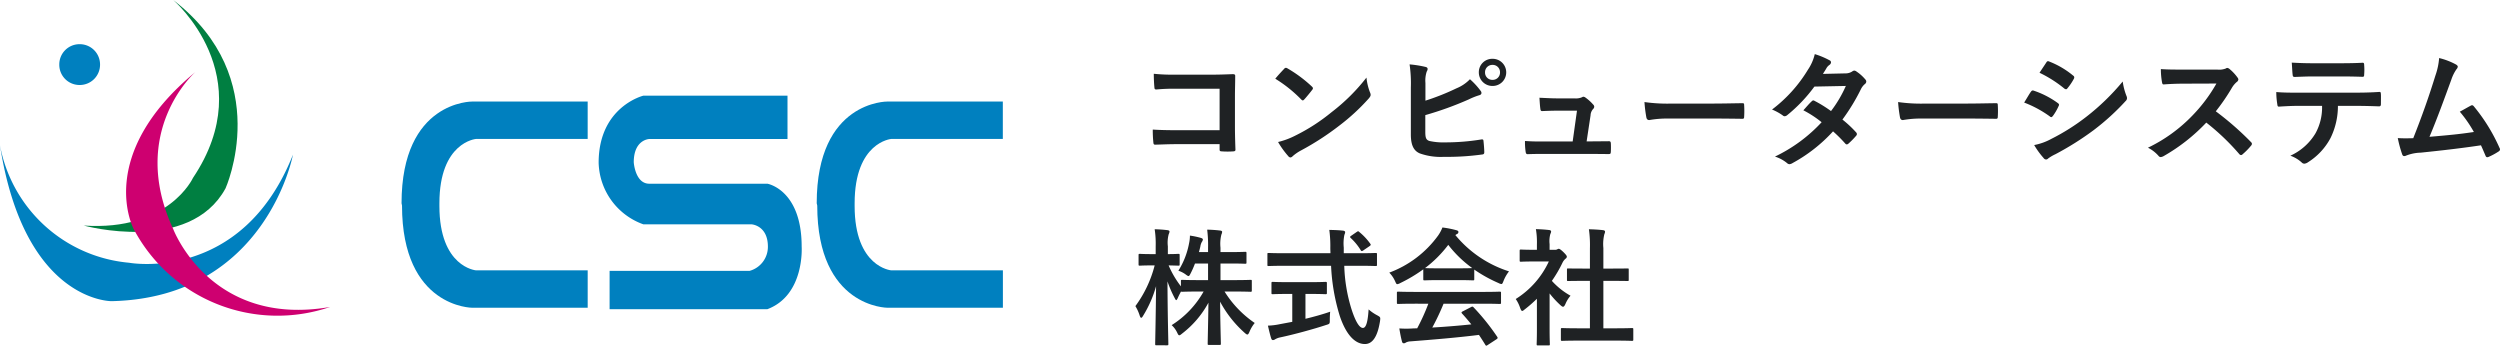
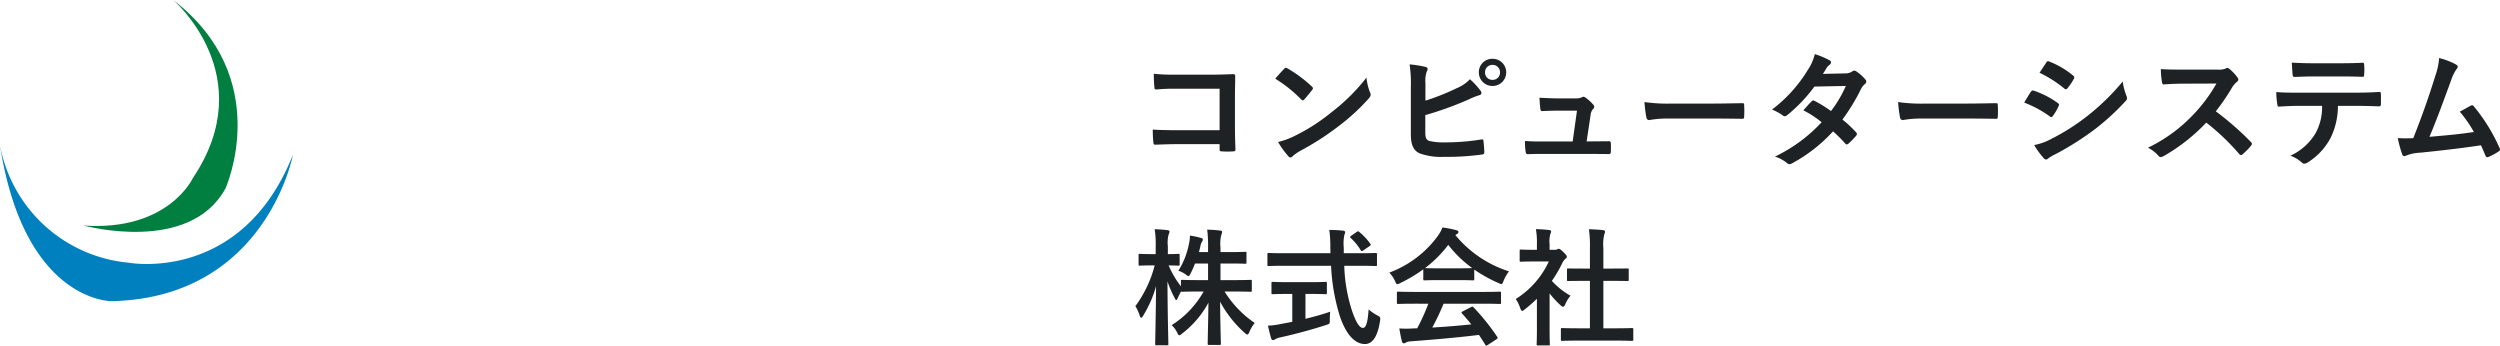
<svg xmlns="http://www.w3.org/2000/svg" width="197.126" height="27.256" viewBox="0 0 197.126 27.256">
  <g id="Group_34" data-name="Group 34" transform="translate(-75.055 -4706.563)">
    <g id="logo" transform="translate(75.055 4706.563)">
-       <path id="Path_1" data-name="Path 1" d="M99.923,33.3c0-8.094,5.576-8.022,5.576-8.022h9.1v2.95h-8.813s-2.878.252-2.878,5.072v.216c0,4.82,2.878,5.071,2.878,5.071H114.6v2.95h-9.1s-5.54,0-5.54-8.058Z" transform="translate(-68.261 -17.271)" fill="#0080bf" />
-       <path id="Path_2" data-name="Path 2" d="M203.232,33.3c0-8.094,5.575-8.022,5.575-8.022h9.1v2.95H209.1s-2.878.252-2.878,5.072v.216c0,4.82,2.878,5.071,2.878,5.071h8.813v2.95h-9.1s-5.539,0-5.539-8.058Z" transform="translate(-138.834 -17.271)" fill="#0080bf" />
-       <path id="Path_3" data-name="Path 3" d="M162.312,35.714c0-1.691-1.295-1.763-1.295-1.763h-8.526a5.3,5.3,0,0,1-3.525-4.857c0-4.424,3.525-5.287,3.525-5.287h11.367v3.417h-10.9s-1.223.036-1.223,1.834c0,0,.108,1.691,1.223,1.691h9.317s2.7.467,2.7,4.964c0,0,.253,3.813-2.7,4.928H149.83V37.62h11.043a1.965,1.965,0,0,0,1.439-1.907" transform="translate(-101.763 -16.263)" fill="#0080bf" />
      <path id="Path_4" data-name="Path 4" d="M0,36.163a11.378,11.378,0,0,0,10.176,9.258S19.067,47.071,23.1,36.9c0,0-2.109,11.276-14.3,11.551,0,0-6.875.091-8.8-12.284" transform="translate(0 -24.704)" fill="#0080bf" />
      <path id="Path_5" data-name="Path 5" d="M27.889,0s6.967,5.958,1.558,14.026c0,0-1.925,4.216-8.616,3.758,0,0,8.342,2.292,11.183-2.934,0,0,3.91-8.662-4.126-14.85" transform="translate(-14.23 0)" fill="#007f41" />
-       <path id="Rectangle_1" data-name="Rectangle 1" d="M1.594,0h.02a1.6,1.6,0,0,1,1.6,1.6v.018a1.6,1.6,0,0,1-1.6,1.6H1.595A1.595,1.595,0,0,1,0,1.613V1.594A1.594,1.594,0,0,1,1.594,0Z" transform="translate(4.675 3.484)" fill="#0080bf" />
-       <path id="Path_6" data-name="Path 6" d="M36.836,17.938s-5.317,4.674-1.743,12.376c0,0,2.935,7.792,12.376,6.142a12.826,12.826,0,0,1-15.492-6.142s-3.117-5.776,4.859-12.376" transform="translate(-21.435 -12.254)" fill="#ce0070" />
    </g>
    <path id="Path_122" data-name="Path 122" d="M6.95-2.17H3.52c-.79,0-1.37-.02-1.84-.05a9.481,9.481,0,0,0,.05,1.04c.01.11.05.15.14.15.48-.01,1.01-.04,1.64-.04H6.95v.4c0,.15.03.16.19.17a6.461,6.461,0,0,0,.88,0c.14-.01.18-.04.18-.14-.01-.28-.04-1.08-.04-1.81V-4.84c0-.53.02-1.05.02-1.58.01-.13-.04-.17-.2-.17-.53.02-1.06.04-1.58.04H3.43a14.306,14.306,0,0,1-1.67-.07c0,.33.02.8.05,1.07,0,.12.04.17.15.17a13.762,13.762,0,0,1,1.5-.06H6.95Zm4.39-4.06A10.585,10.585,0,0,1,13.38-4.6c.05.05.09.08.13.08s.07-.03.12-.08c.14-.15.47-.55.62-.75a.215.215,0,0,0,.06-.13c0-.04-.03-.08-.09-.14a10.428,10.428,0,0,0-1.91-1.42.266.266,0,0,0-.13-.05.187.187,0,0,0-.14.08C11.85-6.81,11.56-6.5,11.34-6.23Zm.22,4.99a6.929,6.929,0,0,0,.8,1.11.259.259,0,0,0,.17.11.276.276,0,0,0,.18-.1,3.452,3.452,0,0,1,.67-.46A21.5,21.5,0,0,0,16.4-2.54a16.345,16.345,0,0,0,2.3-2.12c.11-.13.16-.21.16-.3a.489.489,0,0,0-.05-.19,4.464,4.464,0,0,1-.28-1.17A15.024,15.024,0,0,1,15.79-3.6a14.823,14.823,0,0,1-2.88,1.86A6.024,6.024,0,0,1,11.56-1.24ZM23.18-5.89a2.28,2.28,0,0,1,.1-.9c.09-.15.13-.32-.09-.37a8.561,8.561,0,0,0-1.26-.2,10.386,10.386,0,0,1,.1,1.83v3.69c0,.82.21,1.29.71,1.5a4.924,4.924,0,0,0,1.9.27,20,20,0,0,0,2.97-.18c.15-.01.21-.05.21-.18,0-.21-.03-.59-.06-.87-.01-.12-.03-.16-.18-.14a17.645,17.645,0,0,1-2.82.23,5.124,5.124,0,0,1-1.26-.11c-.26-.08-.33-.24-.33-.71V-3.36A26.235,26.235,0,0,0,26.6-4.6a5.311,5.311,0,0,1,.83-.33c.2-.05.21-.22.09-.36a5.737,5.737,0,0,0-.83-.9,3.1,3.1,0,0,1-1.07.72,18.784,18.784,0,0,1-2.44.97ZM28.47-7.8a1.055,1.055,0,0,0-1.08,1.07,1.067,1.067,0,0,0,1.08,1.07,1.067,1.067,0,0,0,1.08-1.07A1.067,1.067,0,0,0,28.47-7.8Zm0,.48a.573.573,0,0,1,.59.59.573.573,0,0,1-.59.59.573.573,0,0,1-.59-.59A.573.573,0,0,1,28.47-7.32Zm7.42,6.03.31-2.05a.794.794,0,0,1,.2-.5.259.259,0,0,0,.09-.18.259.259,0,0,0-.09-.18,3.449,3.449,0,0,0-.61-.55.317.317,0,0,0-.15-.06.186.186,0,0,0-.11.04,1.216,1.216,0,0,1-.59.09H33.56c-.42,0-.72-.02-1.39-.05.02.33.04.65.07.86.02.17.06.2.18.19.26-.01.71-.03,1.1-.03h1.61l-.34,2.43H32.47c-.5,0-.87,0-1.44-.04a5.115,5.115,0,0,0,.05.84c.02.15.06.2.17.2.49-.02.88-.02,1.29-.02h3.68c.46,0,.94.01,1.39.01.15,0,.18-.01.19-.2s.01-.44,0-.63c-.01-.16-.05-.19-.22-.18-.38,0-.82.01-1.22.01ZM45.9-3.09c.74,0,1.48.01,2.23.02.14.01.18-.03.18-.15a7.371,7.371,0,0,0,0-.94c0-.12-.03-.15-.18-.14-.77.01-1.54.03-2.3.03H42.61a12.847,12.847,0,0,1-2.16-.12,10.854,10.854,0,0,0,.15,1.21c.03.15.11.21.23.21a8,8,0,0,1,1.47-.12Zm8.62-3.52c.17-.26.23-.36.31-.5a.836.836,0,0,1,.21-.21.27.27,0,0,0,.12-.2.175.175,0,0,0-.11-.16,6.3,6.3,0,0,0-1.17-.49,3.689,3.689,0,0,1-.54,1.23A11.157,11.157,0,0,1,50.51-3.8a4.166,4.166,0,0,1,.84.46.229.229,0,0,0,.16.07.359.359,0,0,0,.2-.09,12.076,12.076,0,0,0,2.14-2.25l2.48-.05a9.641,9.641,0,0,1-1.17,1.98,10.027,10.027,0,0,0-1.29-.8.26.26,0,0,0-.1-.04.189.189,0,0,0-.13.07c-.23.21-.44.47-.66.71a8.36,8.36,0,0,1,1.44.94A12.126,12.126,0,0,1,50.74-.09a2.841,2.841,0,0,1,.95.51.3.3,0,0,0,.19.09.544.544,0,0,0,.25-.09,12.186,12.186,0,0,0,3.19-2.5,11.082,11.082,0,0,1,.97.97.174.174,0,0,0,.11.06.208.208,0,0,0,.12-.05,6.146,6.146,0,0,0,.62-.63.194.194,0,0,0,.06-.13A.2.2,0,0,0,57.14-2a8.89,8.89,0,0,0-1.08-1.01,15.608,15.608,0,0,0,1.47-2.42,1.254,1.254,0,0,1,.3-.38A.256.256,0,0,0,57.94-6a.244.244,0,0,0-.08-.18,3.24,3.24,0,0,0-.68-.61A.344.344,0,0,0,57-6.87a.292.292,0,0,0-.17.07.978.978,0,0,1-.55.15ZM65.9-3.09c.74,0,1.48.01,2.23.02.14.01.18-.03.18-.15a7.369,7.369,0,0,0,0-.94c0-.12-.03-.15-.18-.14-.77.01-1.54.03-2.3.03H62.61a12.847,12.847,0,0,1-2.16-.12,10.854,10.854,0,0,0,.15,1.21c.03.15.11.21.23.21a8,8,0,0,1,1.47-.12Zm4.49-1.26a8.768,8.768,0,0,1,2.02,1.09.193.193,0,0,0,.12.06c.04,0,.08-.04.13-.1a4.072,4.072,0,0,0,.44-.76.3.3,0,0,0,.04-.11c0-.06-.04-.1-.11-.15a6.94,6.94,0,0,0-1.92-.98c-.09-.02-.14.03-.19.1C70.8-5.04,70.64-4.75,70.39-4.35ZM71.6-6.7a9.671,9.671,0,0,1,1.94,1.23.257.257,0,0,0,.15.07.111.111,0,0,0,.1-.06,4.28,4.28,0,0,0,.51-.75.242.242,0,0,0,.04-.13.158.158,0,0,0-.08-.13,6.8,6.8,0,0,0-1.88-1.11c-.12-.06-.18-.04-.25.08C71.96-7.24,71.77-6.96,71.6-6.7ZM71.18-1A6.316,6.316,0,0,0,71.92.02a.257.257,0,0,0,.2.12.222.222,0,0,0,.16-.08,3.286,3.286,0,0,1,.58-.34,23.215,23.215,0,0,0,2.99-1.88,18.631,18.631,0,0,0,2.54-2.31.311.311,0,0,0,.11-.23.489.489,0,0,0-.05-.19,4.994,4.994,0,0,1-.29-1.12,18.2,18.2,0,0,1-2.88,2.79,16.751,16.751,0,0,1-2.74,1.73A4.624,4.624,0,0,1,71.18-1ZM82.86-6.95c-.65,0-1.15,0-1.69-.04a5.826,5.826,0,0,0,.09,1.04c.02.11.05.18.13.17.54-.04,1.06-.06,1.58-.06l2.58-.01a12.266,12.266,0,0,1-1.88,2.51A12.147,12.147,0,0,1,80.15-.79a2.74,2.74,0,0,1,.84.65.223.223,0,0,0,.17.09.633.633,0,0,0,.23-.08,14.387,14.387,0,0,0,3.36-2.64,18.2,18.2,0,0,1,2.6,2.48.205.205,0,0,0,.14.08.173.173,0,0,0,.12-.06,5.358,5.358,0,0,0,.67-.68.247.247,0,0,0,.07-.15.227.227,0,0,0-.08-.14A23.513,23.513,0,0,0,85.5-3.66a15.78,15.78,0,0,0,1.28-1.87,1.832,1.832,0,0,1,.37-.44.276.276,0,0,0,.13-.2.266.266,0,0,0-.05-.13,3.646,3.646,0,0,0-.65-.7.33.33,0,0,0-.17-.08.167.167,0,0,0-.11.04,1.469,1.469,0,0,1-.69.09ZM96.47-4.09c.69,0,1.38.02,1.9.04.09,0,.15-.04.15-.17s.01-.64,0-.77-.01-.2-.11-.2c-.59.04-1.17.06-1.95.06H91.97c-.58,0-1.14,0-1.7-.05a6.017,6.017,0,0,0,.08.96c.01.13.04.2.13.19.51-.03,1-.06,1.5-.06h1.9a4.247,4.247,0,0,1-.51,2.15A4.441,4.441,0,0,1,91.38-.16a2.627,2.627,0,0,1,.89.53.3.3,0,0,0,.21.1.609.609,0,0,0,.3-.12,5.037,5.037,0,0,0,1.76-1.89,5.712,5.712,0,0,0,.59-2.55ZM95.39-6.41c.55,0,1.14.01,1.68.03.11,0,.13-.05.13-.19a4.449,4.449,0,0,0,0-.73c0-.13-.02-.19-.12-.19-.5.03-1.13.04-1.69.04H93.15c-.45,0-.96-.01-1.66-.05.03.36.04.72.07.96.01.12.04.17.17.17.56-.02.96-.04,1.42-.04Zm7.72-1.45a5.332,5.332,0,0,1-.29,1.37c-.52,1.68-1.04,3.16-1.75,4.95-.4.01-.82.02-1.22-.01a9.316,9.316,0,0,0,.35,1.29c.05.14.16.16.29.1a3.367,3.367,0,0,1,1.17-.24c1.63-.17,3.15-.34,4.75-.58.12.26.23.52.35.8.03.09.08.14.14.14a.266.266,0,0,0,.12-.03,5.036,5.036,0,0,0,.76-.41c.09-.05.13-.11.13-.17a.242.242,0,0,0-.04-.13,14.062,14.062,0,0,0-2.02-3.27c-.07-.08-.13-.12-.24-.06-.28.15-.57.32-.87.48a9.968,9.968,0,0,1,1.11,1.6c-1.12.17-1.96.25-3.5.38.63-1.5,1.16-2.97,1.72-4.5a3.213,3.213,0,0,1,.41-.83.336.336,0,0,0,.1-.2c0-.06-.05-.11-.12-.16A5.429,5.429,0,0,0,103.11-7.86ZM6.04,8.34V9.65H5.36c-.96,0-1.29-.02-1.35-.02-.1,0-.11.01-.11.1v.41a7.533,7.533,0,0,1-.97-1.65c.53.01.7.02.76.02.1,0,.11-.01.11-.11V7.69c0-.1-.01-.11-.11-.11-.06,0-.25.02-.82.02V6.99a2.561,2.561,0,0,1,.07-.97A.469.469,0,0,0,3,5.81c0-.05-.07-.09-.17-.1a9.407,9.407,0,0,0-1-.07A7.507,7.507,0,0,1,1.91,7v.6h-.3c-.67,0-.88-.02-.94-.02-.1,0-.11.01-.11.11V8.4c0,.1.01.11.11.11.06,0,.27-.02.94-.02h.22A9.3,9.3,0,0,1,.31,11.7a3.348,3.348,0,0,1,.34.75c.04.11.07.17.12.17s.09-.06.15-.16a9.052,9.052,0,0,0,1.02-2.33c-.02,2.37-.07,4.37-.07,4.55,0,.1.01.11.12.11H2.8c.1,0,.11-.01.11-.11,0-.18-.06-2.29-.07-4.93a8.617,8.617,0,0,0,.56,1.3c.06.12.1.18.13.18s.07-.06.12-.16c.06-.15.16-.34.26-.53.01.03.04.03.1.03s.39-.02,1.35-.02h.33A7.418,7.418,0,0,1,3.17,13.2a1.906,1.906,0,0,1,.43.58c.07.15.11.22.17.22s.12-.05.23-.14a7.629,7.629,0,0,0,2.07-2.43c-.02,1.54-.06,3.03-.06,3.23,0,.09.01.1.11.1h.82c.1,0,.11-.01.11-.1,0-.2-.05-1.73-.06-3.31a8.841,8.841,0,0,0,1.94,2.46c.1.09.16.13.21.13s.1-.06.16-.2a2.712,2.712,0,0,1,.42-.71,8.3,8.3,0,0,1-2.38-2.48h.71c.95,0,1.28.02,1.34.02.09,0,.1-.01.1-.12V9.73c0-.09-.01-.1-.1-.1-.06,0-.39.02-1.34.02H7.02V8.34h.73c.86,0,1.15.02,1.21.02.1,0,.11-.01.11-.11V7.54c0-.11-.01-.12-.11-.12-.06,0-.35.02-1.21.02H7.02V7.1a3.023,3.023,0,0,1,.07-1.04.555.555,0,0,0,.06-.22c0-.05-.06-.09-.17-.1-.34-.04-.64-.06-1.01-.07a9.847,9.847,0,0,1,.07,1.45v.32H5.32c.04-.15.08-.29.11-.43a1.1,1.1,0,0,1,.12-.37.37.37,0,0,0,.08-.19c0-.07-.07-.1-.16-.13a6.173,6.173,0,0,0-.86-.18,2.861,2.861,0,0,1-.07.62A6.18,6.18,0,0,1,3.7,8.91a2.03,2.03,0,0,1,.57.29c.12.09.18.13.23.13s.09-.06.16-.2a7.218,7.218,0,0,0,.35-.79Zm9.7.18a15.717,15.717,0,0,0,.69,3.97c.5,1.48,1.2,2.19,1.96,2.2.59.01,1.01-.53,1.21-1.81.04-.31.04-.31-.25-.47a3.237,3.237,0,0,1-.65-.45c-.06.91-.18,1.46-.45,1.46-.3,0-.61-.58-.9-1.48a12.649,12.649,0,0,1-.57-3.42h1.19c.91,0,1.22.02,1.28.02.1,0,.11-.01.11-.12V7.63c0-.11-.01-.12-.11-.12-.06,0-.37.02-1.28.02H16.74V7.09a3.376,3.376,0,0,1,.05-1.01.646.646,0,0,0,.06-.21c0-.06-.06-.11-.16-.12-.34-.04-.73-.05-1.09-.06a9.532,9.532,0,0,1,.08,1.43c0,.14.01.28.01.41H12.1c-.91,0-1.22-.02-1.28-.02-.1,0-.1.01-.1.12v.79c0,.11,0,.12.1.12.06,0,.37-.02,1.28-.02Zm-1.63,2.22c.84,0,1.12.02,1.18.02.11,0,.12-.01.12-.1V9.91c0-.11-.01-.12-.12-.12-.06,0-.34.02-1.18.02H12.34c-.85,0-1.13-.02-1.19-.02-.1,0-.11.01-.11.12v.75c0,.09.01.1.11.1.06,0,.34-.02,1.19-.02h.34v2.2l-.96.18a5.477,5.477,0,0,1-.96.12c.08.35.18.77.26,1.01.03.09.08.13.14.13a.373.373,0,0,0,.18-.07,1.338,1.338,0,0,1,.42-.15c1.08-.23,2.58-.64,3.58-.97.3-.09.3-.09.3-.42,0-.2.01-.45.03-.63-.6.21-1.29.4-1.95.56V10.74Zm3.22-4.59c-.1.07-.12.1-.04.18a4.453,4.453,0,0,1,.78.95c.03.05.06.08.09.08a.277.277,0,0,0,.13-.06l.47-.32c.12-.08.13-.12.07-.2a4.716,4.716,0,0,0-.86-.92c-.04-.04-.07-.06-.1-.06s-.06.02-.12.06Zm6.08,5.36a16.154,16.154,0,0,1-.88,1.94c-.11,0-.22.01-.32.01a7.929,7.929,0,0,1-1.09,0c.06.35.12.7.21,1.03.02.09.07.14.14.14a.252.252,0,0,0,.17-.06.888.888,0,0,1,.36-.09c1.7-.13,3.74-.3,5.4-.51.16.24.33.5.5.78.03.05.05.07.08.07s.06-.02.12-.06l.69-.45c.1-.07.1-.11.05-.19a17.648,17.648,0,0,0-1.86-2.32c-.07-.07-.1-.08-.21-.02l-.64.33c-.12.06-.13.1-.06.18.27.29.5.57.73.85-.95.1-2.04.19-3.08.25a18.722,18.722,0,0,0,.89-1.88H27.7c.94,0,1.26.02,1.32.02.11,0,.12-.01.12-.11v-.75c0-.1-.01-.11-.12-.11-.06,0-.38.02-1.32.02H22.37c-.94,0-1.26-.02-1.32-.02-.11,0-.12.01-.12.11v.75c0,.1.01.11.12.11.06,0,.38-.02,1.32-.02Zm-.4-1.95c0,.1.01.11.11.11.06,0,.33-.02,1.13-.02h1.54c.8,0,1.07.02,1.13.02.1,0,.11-.01.11-.11V8.82a11.017,11.017,0,0,0,1.91,1.06.688.688,0,0,0,.23.08c.07,0,.1-.07.17-.25a2.97,2.97,0,0,1,.43-.75A9.005,9.005,0,0,1,25.54,6.1a.851.851,0,0,1,.14-.09.165.165,0,0,0,.1-.16c0-.07-.06-.11-.18-.14a7.664,7.664,0,0,0-1.08-.21,2.982,2.982,0,0,1-.35.65,8.347,8.347,0,0,1-3.84,2.91,2.338,2.338,0,0,1,.45.66c.08.18.11.25.18.25a.655.655,0,0,0,.24-.09A11.7,11.7,0,0,0,23.01,8.8Zm1.24-.84c-.73,0-1.01-.01-1.1-.02a9.331,9.331,0,0,0,1.83-1.83A9.112,9.112,0,0,0,26.87,8.7c-.11.01-.41.02-1.08.02Zm13.87,5.7c.95,0,1.27.02,1.33.02.11,0,.12-.01.12-.11v-.79c0-.1-.01-.11-.12-.11-.06,0-.38.02-1.33.02h-.91V9.71h.63c.89,0,1.2.01,1.26.01.1,0,.11,0,.11-.1V8.83c0-.1-.01-.1-.11-.1-.06,0-.37.01-1.26.01h-.63V7.12a3.265,3.265,0,0,1,.08-1.1.406.406,0,0,0,.05-.21c0-.05-.07-.09-.16-.1-.35-.04-.73-.06-1.11-.07a9.048,9.048,0,0,1,.08,1.51V8.74H35.7c-.89,0-1.2-.01-1.26-.01-.09,0-.1,0-.1.1v.79c0,.1.01.1.1.1.06,0,.37-.01,1.26-.01h.45v3.74h-.84c-.95,0-1.28-.02-1.34-.02-.1,0-.11.01-.11.11v.79c0,.1.01.11.11.11.06,0,.39-.02,1.34-.02Zm-6.15-.91c0,.74-.02,1.12-.02,1.18,0,.1.01.11.12.11h.8c.11,0,.12-.01.12-.11,0-.05-.02-.44-.02-1.18V10.7a7.465,7.465,0,0,0,.86.93c.09.08.15.12.2.12.07,0,.12-.07.19-.22a2.4,2.4,0,0,1,.4-.65,5.7,5.7,0,0,1-1.47-1.17A10.107,10.107,0,0,0,34,8.25a1.014,1.014,0,0,1,.23-.29.2.2,0,0,0,.1-.16c0-.07-.08-.17-.27-.36-.21-.2-.31-.26-.37-.26a.3.3,0,0,0-.11.04.336.336,0,0,1-.19.04h-.42V6.81a2.121,2.121,0,0,1,.06-.8.469.469,0,0,0,.06-.21c0-.04-.06-.09-.16-.1-.36-.04-.66-.06-1.04-.07a6.163,6.163,0,0,1,.08,1.22v.41h-.19c-.76,0-1-.02-1.06-.02-.1,0-.11.01-.11.11v.74c0,.1.01.11.11.11.06,0,.3-.02,1.06-.02h1.13a6.906,6.906,0,0,1-2.61,2.96,2.761,2.761,0,0,1,.35.71c.06.15.1.23.16.23s.11-.05.21-.13a10.448,10.448,0,0,0,.95-.83Z" transform="translate(164.271 4719)" fill="#1f2224" />
  </g>
</svg>